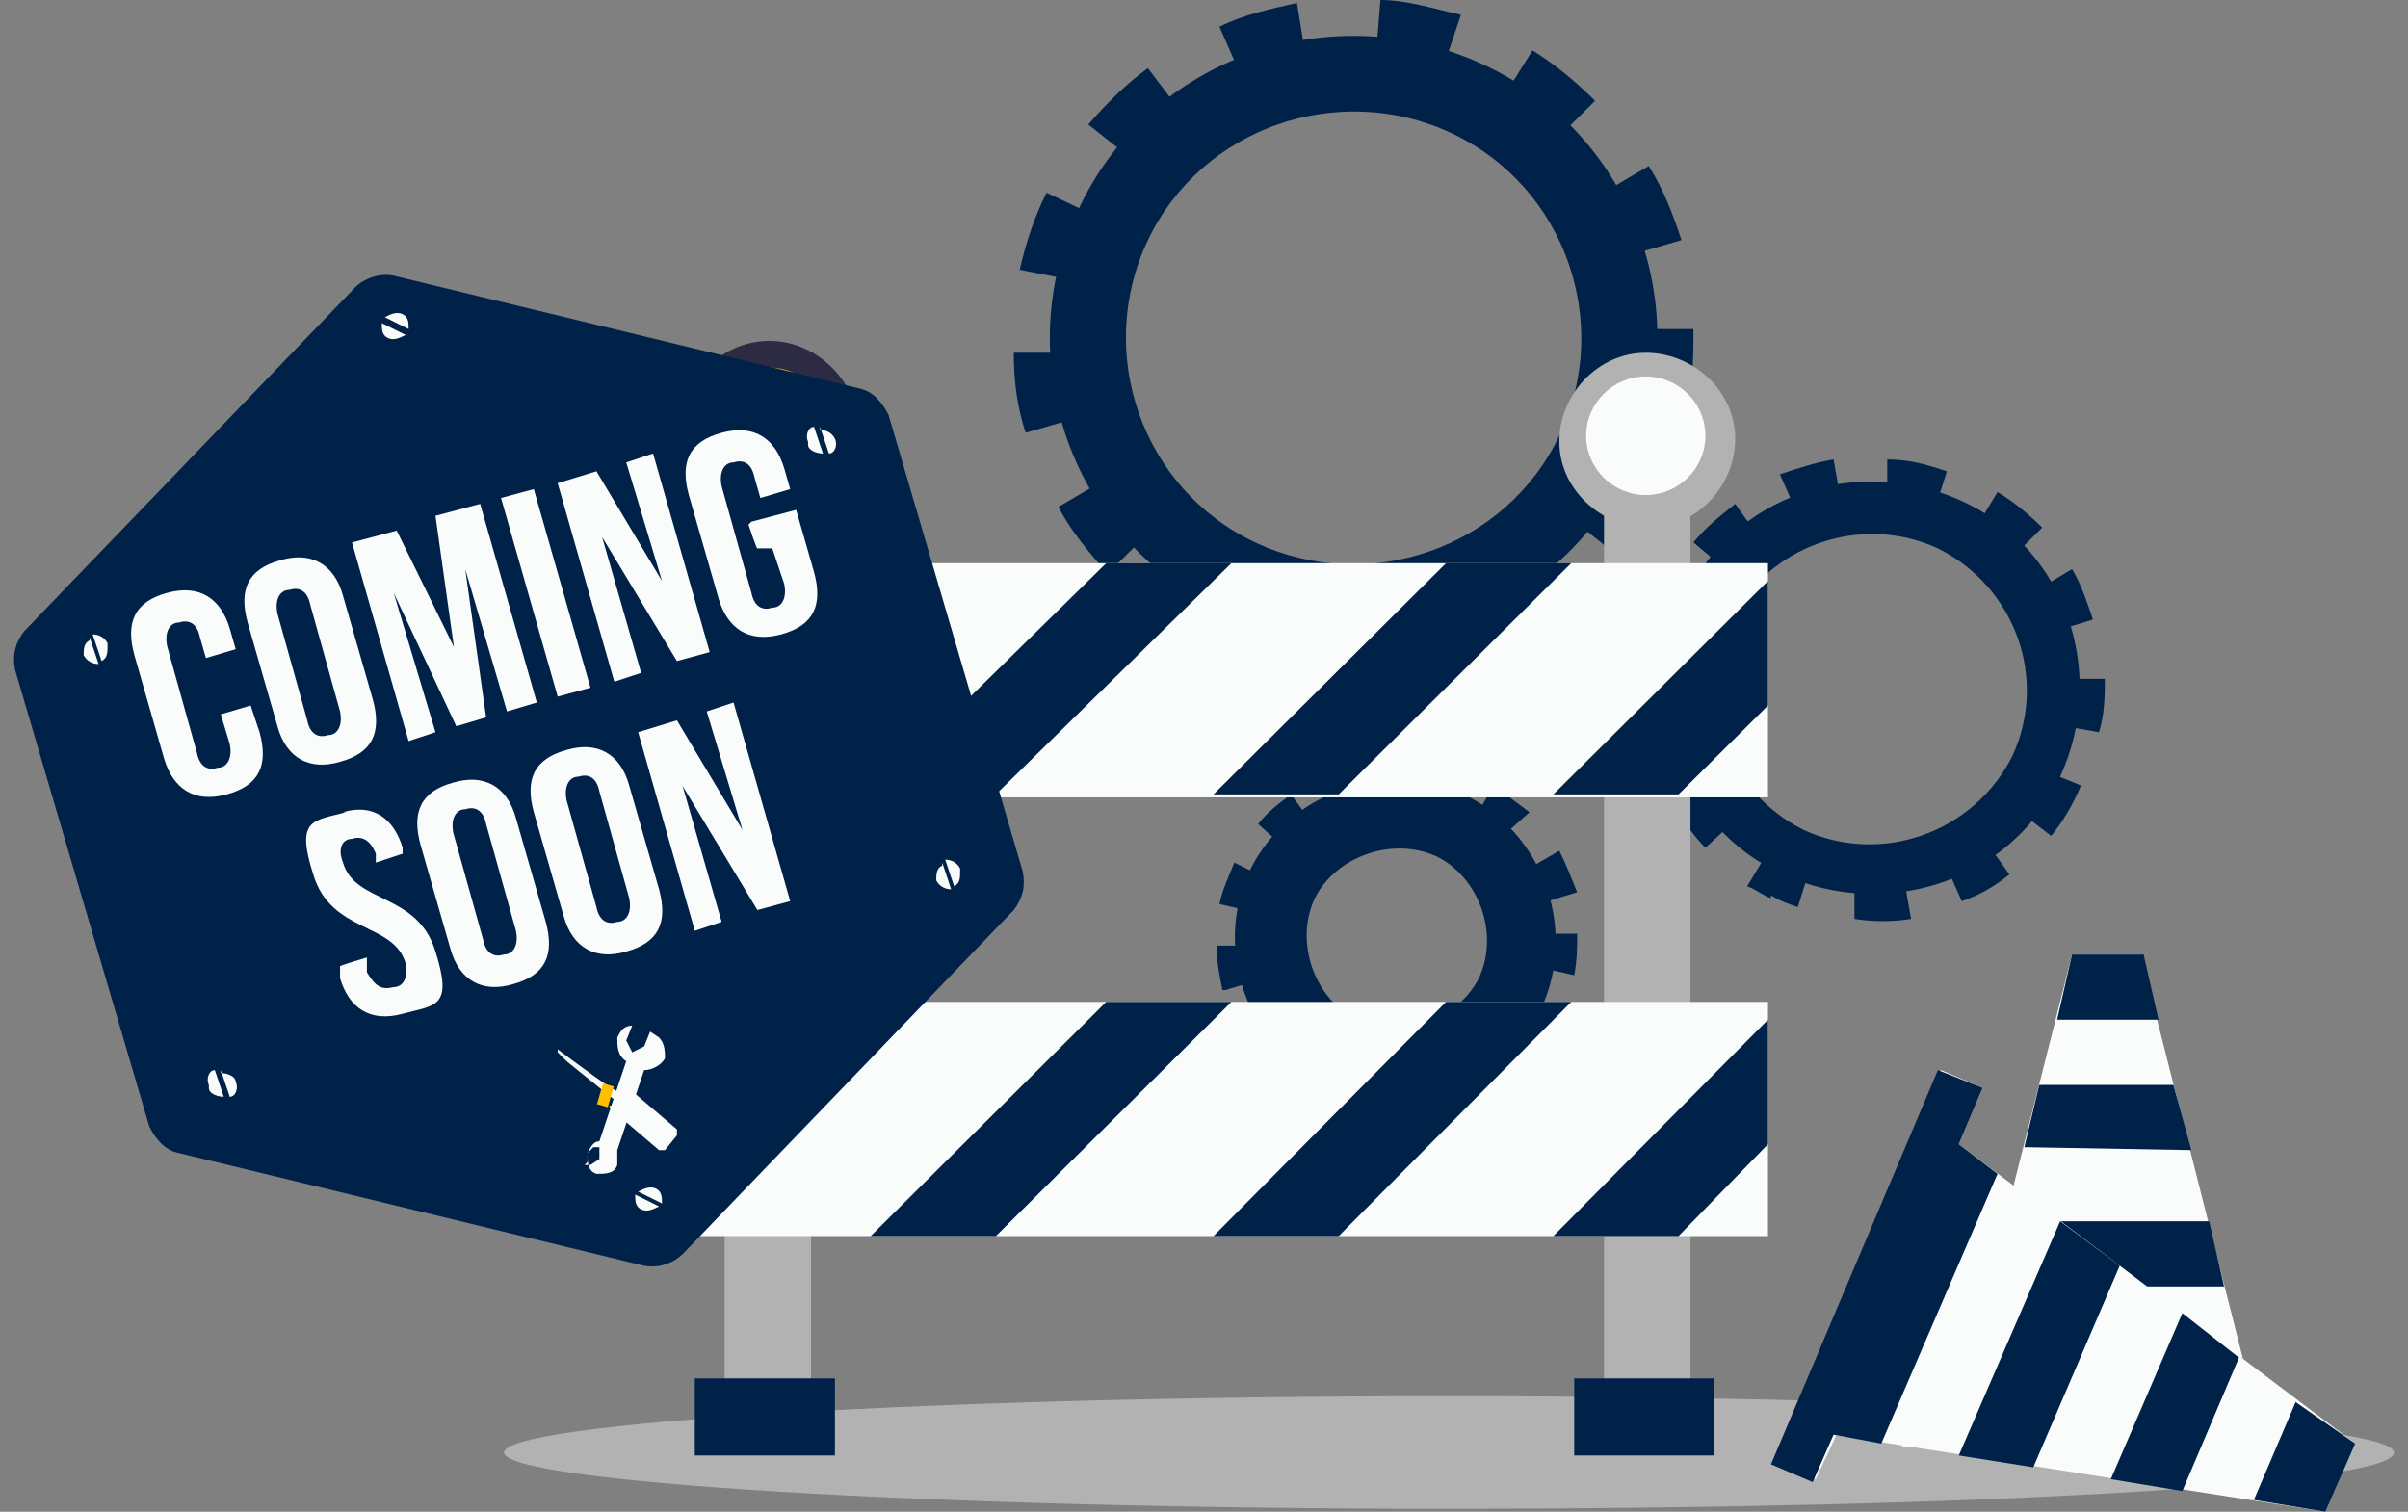
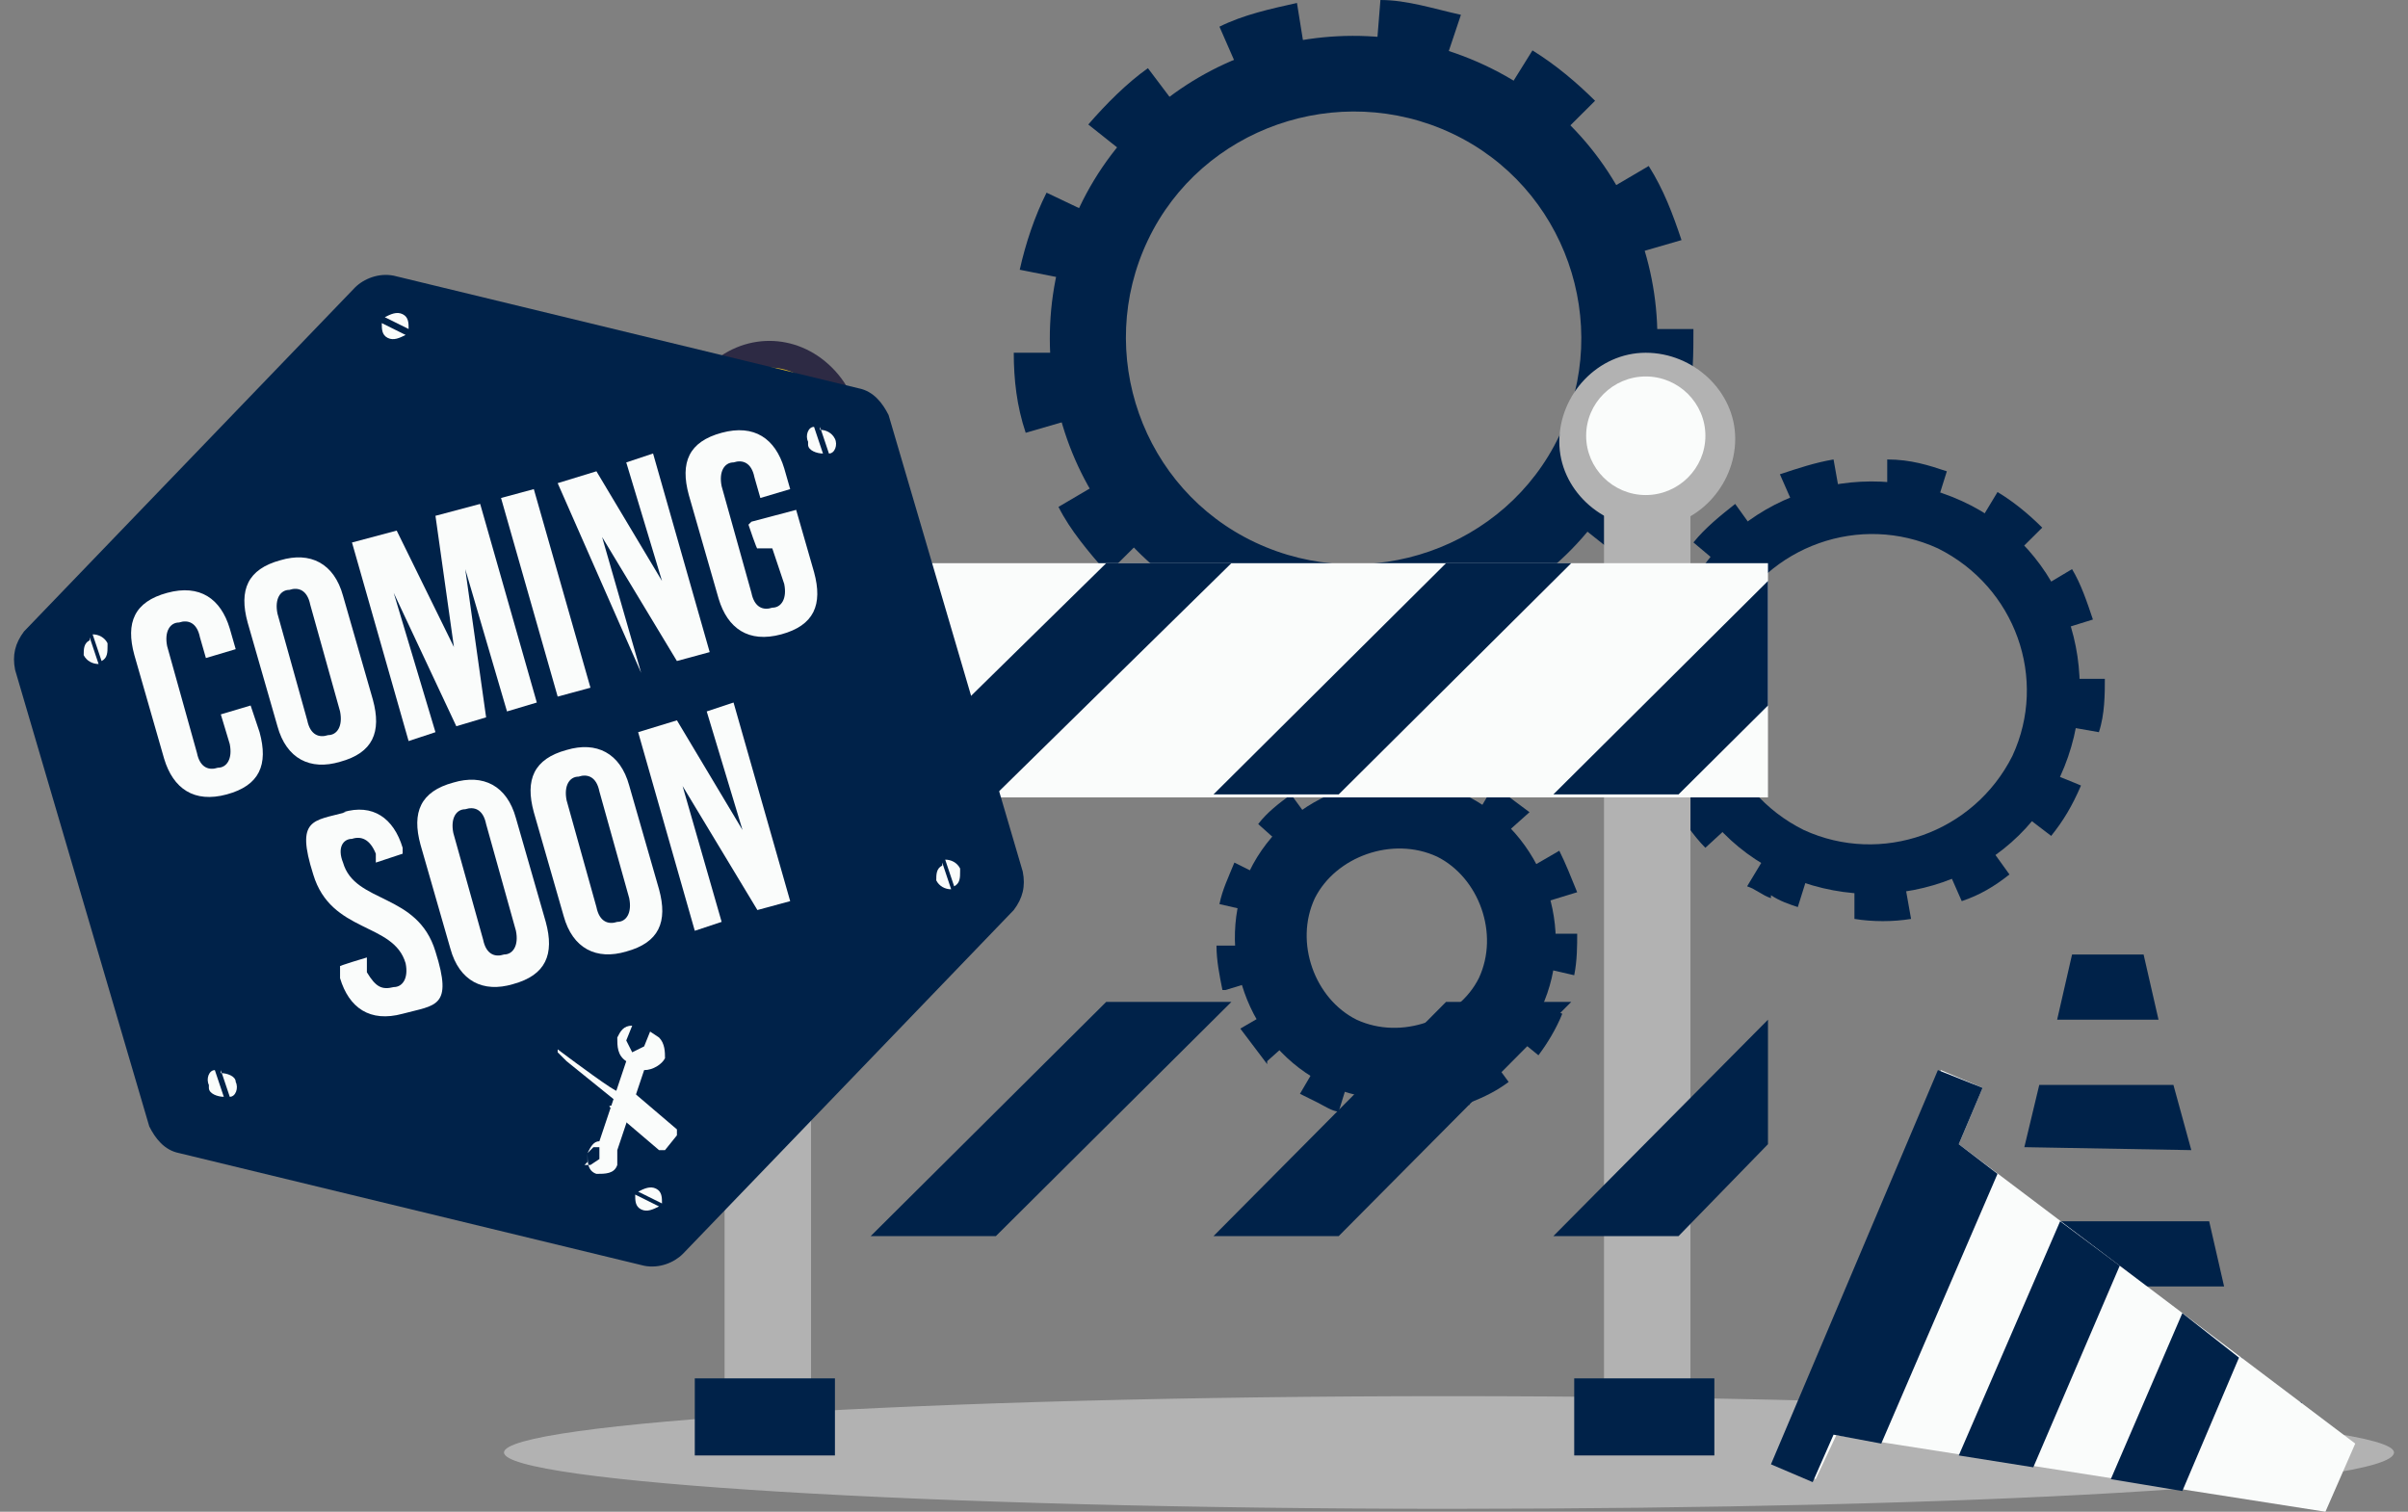
<svg xmlns="http://www.w3.org/2000/svg" width="86" height="54" viewBox="0 0 86 54" fill="none">
  <rect x="0" y="0" width="86" height="54" fill="#808080" stroke="none" />
  <path d="M43.126 22.976C42.7 22.765 42.275 22.553 41.849 22.235L43.339 20.012C43.978 20.435 44.723 20.753 45.362 20.965L44.51 23.506C44.085 23.294 43.552 23.188 43.126 22.976ZM39.507 20.435C38.868 19.694 38.229 18.953 37.803 18.106L40.145 16.729C40.571 17.364 40.997 18 41.529 18.529L39.613 20.435H39.507ZM47.279 24.141L47.492 21.494C48.237 21.494 48.982 21.494 49.727 21.494L50.153 24.141C49.195 24.353 48.237 24.353 47.279 24.247V24.141ZM36.632 15.459C36.312 14.506 36.206 13.553 36.206 12.6H38.868C38.868 13.235 39.081 13.976 39.187 14.717L36.632 15.459ZM53.028 23.188L51.963 20.753C52.708 20.435 53.347 20.117 53.986 19.588L55.583 21.706C54.838 22.235 53.986 22.765 53.028 23.188ZM36.419 9.635C36.632 8.682 36.951 7.729 37.377 6.882L39.826 8.047C39.507 8.788 39.294 9.423 39.081 10.165L36.419 9.635ZM57.712 19.8L55.583 18.106C56.009 17.576 56.435 16.835 56.754 16.2C56.754 16.094 59.309 17.259 59.309 17.259C58.883 18.212 58.351 19.059 57.712 19.8ZM40.997 6.141L38.868 4.447C39.507 3.706 40.252 2.965 40.997 2.435L42.594 4.553C41.955 4.976 41.423 5.506 40.997 6.141ZM57.606 13.976C57.712 13.235 57.819 12.494 57.819 11.753H60.48C60.48 12.6 60.48 13.553 60.267 14.506L57.606 13.976ZM44.617 3.388L43.552 0.953C44.404 0.529 45.362 0.318 46.32 0.106L46.746 2.753C46.001 2.859 45.256 3.071 44.51 3.388H44.617ZM57.393 9.423C57.18 8.682 56.861 7.941 56.541 7.306L58.883 5.929C59.416 6.776 59.735 7.623 60.054 8.576L57.499 9.318L57.393 9.423ZM49.089 2.647L49.301 0C50.26 0 51.218 0.318 52.176 0.529L51.324 3.071C50.579 2.859 49.834 2.647 49.089 2.647ZM55.157 5.506C54.625 4.976 54.092 4.447 53.347 4.023L54.731 1.8C55.583 2.329 56.328 2.965 56.967 3.6L55.051 5.506H55.157Z" fill="#002249" />
  <path d="M43.659 21.812C38.229 19.27 35.993 12.812 38.548 7.412C41.103 2.012 47.598 -0.212 53.028 2.33C58.457 4.871 60.693 11.329 58.138 16.729C55.583 22.129 49.088 24.353 43.659 21.812ZM51.856 4.765C47.811 2.859 42.913 4.553 40.997 8.577C39.081 12.6 40.784 17.471 44.83 19.376C48.876 21.282 53.773 19.588 55.689 15.565C57.606 11.541 55.902 6.671 51.856 4.765Z" fill="#002249" />
  <path d="M63.248 32.082C62.929 31.976 62.716 31.764 62.397 31.659L63.355 30.07C63.781 30.388 64.313 30.6 64.739 30.706L64.207 32.4C63.887 32.294 63.568 32.188 63.248 31.976V32.082ZM60.906 30.282C60.48 29.858 60.054 29.223 59.735 28.694L61.332 27.741C61.545 28.164 61.864 28.588 62.29 29.012L60.906 30.282ZM66.23 32.823V31.023C66.868 31.023 67.401 31.023 67.933 31.023L68.252 32.823C67.614 32.929 66.868 32.929 66.23 32.823ZM58.883 26.894C58.67 26.259 58.564 25.623 58.564 24.882H60.374C60.374 25.306 60.48 25.835 60.587 26.364L58.883 26.894ZM70.062 32.188L69.317 30.494C69.743 30.282 70.275 30.07 70.701 29.753L71.766 31.235C71.234 31.659 70.701 31.976 70.062 32.188ZM58.67 22.976C58.777 22.341 58.99 21.706 59.309 21.07L60.906 21.812C60.693 22.235 60.48 22.765 60.374 23.294L58.564 22.976H58.67ZM73.256 29.858L71.872 28.8C72.192 28.376 72.511 27.953 72.83 27.529C72.83 27.423 74.321 28.059 74.321 28.059C74.002 28.8 73.682 29.329 73.256 29.858ZM61.864 20.541L60.48 19.376C60.906 18.847 61.439 18.423 61.971 18L63.035 19.482C62.61 19.8 62.184 20.117 61.971 20.541H61.864ZM73.256 25.835C73.363 25.306 73.363 24.776 73.363 24.247H75.173C75.173 24.776 75.173 25.517 74.96 26.153L73.15 25.835H73.256ZM64.313 18.635L63.568 16.941C64.207 16.729 64.846 16.517 65.484 16.412L65.804 18.212C65.271 18.212 64.739 18.423 64.313 18.635ZM73.043 22.765C72.937 22.235 72.724 21.812 72.405 21.282L74.002 20.329C74.321 20.859 74.534 21.494 74.747 22.129L73.043 22.659V22.765ZM67.401 18.212V16.412C68.252 16.412 68.891 16.623 69.53 16.835L68.998 18.529C68.465 18.317 68.04 18.212 67.507 18.212H67.401ZM71.553 20.117C71.233 19.8 70.808 19.376 70.382 19.165L71.34 17.576C71.872 17.894 72.405 18.317 72.937 18.847L71.659 20.117H71.553Z" fill="#002249" />
  <path d="M63.674 31.235C59.948 29.541 58.458 25.094 60.161 21.388C61.864 17.682 66.336 16.2 70.062 17.894C73.789 19.588 75.279 24.035 73.576 27.741C71.872 31.447 67.401 32.929 63.674 31.235ZM69.211 19.588C66.442 18.318 63.142 19.482 61.758 22.235C60.48 24.988 61.651 28.27 64.42 29.647C67.188 30.918 70.488 29.753 71.872 27C73.15 24.247 71.979 20.965 69.211 19.588Z" fill="#002249" />
  <path d="M47.066 39.388C46.853 39.282 46.64 39.176 46.427 39.07L47.172 37.8C47.492 38.011 47.917 38.223 48.237 38.329L47.811 39.705C47.598 39.705 47.279 39.494 47.066 39.388ZM45.256 38.011C44.936 37.588 44.617 37.164 44.297 36.741L45.575 36C45.788 36.317 46.001 36.741 46.32 36.953L45.256 37.905V38.011ZM49.408 40.023V38.647C49.94 38.647 50.366 38.647 50.792 38.647L51.005 40.023C50.473 40.023 49.94 40.129 49.408 40.023ZM43.659 35.364C43.552 34.835 43.446 34.306 43.446 33.776H44.936C44.936 34.094 44.936 34.517 45.149 34.941L43.765 35.364H43.659ZM52.495 39.494L51.963 38.117C52.389 37.905 52.708 37.8 53.028 37.482L53.88 38.647C53.454 38.964 53.028 39.176 52.495 39.388V39.494ZM43.552 32.294C43.659 31.764 43.872 31.341 44.085 30.811L45.362 31.447C45.149 31.764 45.043 32.188 44.936 32.611L43.552 32.294ZM54.944 37.694L53.773 36.741C53.986 36.423 54.199 36.105 54.412 35.682C54.412 35.576 55.796 36.211 55.796 36.211C55.583 36.741 55.264 37.27 54.944 37.694ZM46.001 30.388L44.936 29.435C45.256 29.011 45.682 28.694 46.108 28.376L46.959 29.541C46.64 29.753 46.32 30.07 46.108 30.388H46.001ZM54.838 34.623C54.838 34.2 54.944 33.776 54.838 33.352H56.328C56.328 33.776 56.328 34.306 56.222 34.835L54.838 34.517V34.623ZM47.917 28.905L47.385 27.635C47.811 27.423 48.343 27.317 48.876 27.211L49.089 28.588C48.663 28.588 48.237 28.8 47.917 28.905ZM54.838 32.188C54.731 31.764 54.518 31.447 54.412 31.129L55.689 30.388C55.902 30.811 56.115 31.341 56.328 31.87L54.944 32.294L54.838 32.188ZM50.26 28.588V27.211C50.898 27.211 51.431 27.317 51.857 27.529L51.431 28.905C51.005 28.8 50.685 28.694 50.26 28.694V28.588ZM53.56 30.07C53.241 29.753 52.921 29.541 52.602 29.329L53.347 28.058C53.773 28.376 54.199 28.694 54.625 29.011L53.56 29.964V30.07Z" fill="#002249" />
  <path d="M47.385 38.752C44.511 37.376 43.339 33.882 44.617 31.129C46.001 28.27 49.514 27.105 52.283 28.376C55.157 29.752 56.328 33.246 55.051 35.999C53.667 38.858 50.153 40.023 47.385 38.752ZM51.324 30.599C49.727 29.858 47.705 30.599 46.959 32.082C46.214 33.67 46.959 35.682 48.45 36.423C50.047 37.164 52.07 36.423 52.815 34.941C53.56 33.352 52.815 31.341 51.324 30.599Z" fill="#002249" />
  <path d="M85.5 51.882C85.5 53.047 70.382 53.894 51.75 53.894C33.119 53.894 18 52.941 18 51.882C18 50.823 33.119 49.87 51.75 49.87C70.382 49.87 85.5 50.823 85.5 51.882Z" fill="#B2B2B2" />
  <path d="M28.966 17.576H25.879V50.505H28.966V17.576Z" fill="#B2B2B2" />
  <path d="M29.712 17.577C30.99 16.306 30.99 14.4 29.712 13.129C28.435 11.859 26.518 11.859 25.24 13.129C23.962 14.4 23.962 16.306 25.24 17.577C26.518 18.848 28.435 18.848 29.712 17.577Z" fill="#2D2A44" />
  <path d="M27.476 17.365C28.648 17.365 29.606 16.412 29.606 15.247C29.606 14.082 28.648 13.129 27.476 13.129C26.305 13.129 25.347 14.082 25.347 15.247C25.347 16.412 26.305 17.365 27.476 17.365Z" fill="#D9B226" />
  <path d="M29.819 49.235H24.814V51.988H29.819V49.235Z" fill="#002249" />
  <g style="mix-blend-mode:soft-light">
    <path d="M26.411 15.353L27.795 13.977" stroke="#FAFCFB" stroke-width="0.8" stroke-miterlimit="10" />
    <path d="M26.944 15.883L28.328 14.506" stroke="#FAFCFB" stroke-width="0.8" stroke-miterlimit="10" />
    <path d="M27.476 16.305L28.86 14.929" stroke="#FAFCFB" stroke-width="0.8" stroke-miterlimit="10" />
  </g>
  <path d="M60.374 17.576H57.286V50.505H60.374V17.576Z" fill="#B2B2B2" />
  <path d="M58.884 18.847C60.587 18.847 61.972 17.365 61.972 15.671C61.972 13.976 60.481 12.6 58.777 12.6C57.074 12.6 55.69 14.082 55.69 15.777C55.69 17.471 57.18 18.847 58.884 18.847Z" fill="#B2B2B2" />
  <path d="M58.777 17.683C59.948 17.683 60.907 16.73 60.907 15.565C60.907 14.4 59.948 13.447 58.777 13.447C57.606 13.447 56.648 14.4 56.648 15.565C56.648 16.73 57.606 17.683 58.777 17.683Z" fill="#FAFCFB" />
  <path d="M61.227 49.235H56.222V51.988H61.227V49.235Z" fill="#002249" />
  <path d="M63.248 20.117H21.088V28.482H63.142V20.117H63.248Z" fill="#FAFCFB" />
  <path d="M63.142 20.752V25.2L59.948 28.376H55.477L63.142 20.752Z" fill="#002249" />
  <path d="M56.115 20.117H51.644L43.339 28.376H47.811L56.115 20.117Z" fill="#002249" />
  <path d="M43.978 20.117H39.507L31.096 28.376H35.567L43.978 20.117Z" fill="#002249" />
-   <path d="M63.248 35.788H21.088V44.153H63.142V35.788H63.248Z" fill="#FAFCFB" />
  <path d="M63.142 36.423V40.87L59.948 44.153H55.477L63.142 36.423Z" fill="#002249" />
  <path d="M56.115 35.788H51.644L43.339 44.153H47.811L56.115 35.788Z" fill="#002249" />
  <path d="M43.978 35.788H39.507L31.096 44.153H35.567L43.978 35.788Z" fill="#002249" />
  <path d="M31.735 14.824L36.526 31.13C36.632 31.659 36.526 32.082 36.206 32.506L24.388 44.788C24.069 45.106 23.537 45.318 23.004 45.212L6.396 41.188C5.863 41.082 5.544 40.659 5.331 40.235L0.54 23.93C0.433 23.4 0.54 22.977 0.859 22.553L12.677 10.271C12.996 9.953 13.529 9.741 14.061 9.847L30.67 13.871C31.202 13.977 31.522 14.4 31.735 14.824Z" fill="#002249" />
  <path d="M8.951 25.2L9.27 26.152C9.59 27.317 9.27 28.058 8.099 28.376C6.928 28.694 6.183 28.164 5.863 27.105L4.799 23.399C4.479 22.235 4.799 21.494 5.97 21.176C7.141 20.858 7.886 21.388 8.205 22.447L8.418 23.188L7.354 23.505L7.141 22.764C7.034 22.235 6.715 22.129 6.396 22.235C6.076 22.235 5.863 22.552 5.97 23.082L7.034 26.894C7.141 27.423 7.46 27.529 7.78 27.423C8.099 27.423 8.312 27.105 8.205 26.576L7.886 25.517L8.951 25.2Z" fill="#FAFCFB" />
  <path d="M8.844 22.235C8.525 21.07 8.844 20.329 10.015 20.011C11.08 19.694 11.932 20.117 12.251 21.282L13.316 24.988C13.635 26.152 13.316 26.894 12.145 27.211C11.08 27.529 10.228 27.105 9.909 25.941L8.844 22.235ZM10.973 25.729C11.08 26.258 11.399 26.364 11.719 26.258C12.038 26.258 12.251 25.941 12.145 25.411L11.08 21.599C10.973 21.07 10.654 20.964 10.335 21.07C10.015 21.07 9.802 21.388 9.909 21.917L10.973 25.729Z" fill="#FAFCFB" />
  <path d="M16.297 23.718L15.552 18.424L17.149 18L19.172 25.094L18.107 25.412L16.616 20.329L17.361 25.623L16.297 25.941L14.061 21.176L15.552 26.153L14.593 26.471L12.571 19.377L14.168 18.953L16.51 23.718H16.297Z" fill="#FAFCFB" />
  <path d="M17.894 17.788L19.065 17.471L21.088 24.565L19.917 24.882L17.894 17.788Z" fill="#FAFCFB" />
-   <path d="M21.407 18.846L22.898 24.034L21.94 24.352L19.917 17.258L21.301 16.834L23.643 20.752L22.366 16.517L23.324 16.199L25.346 23.293L24.175 23.611L21.301 18.846H21.407Z" fill="#FAFCFB" />
+   <path d="M21.407 18.846L22.898 24.034L19.917 17.258L21.301 16.834L23.643 20.752L22.366 16.517L23.324 16.199L25.346 23.293L24.175 23.611L21.301 18.846H21.407Z" fill="#FAFCFB" />
  <path d="M26.837 18.635L28.434 18.212L29.073 20.435C29.392 21.6 29.073 22.341 27.902 22.659C26.731 22.976 25.985 22.447 25.666 21.388L24.601 17.682C24.282 16.517 24.601 15.776 25.772 15.459C26.944 15.141 27.689 15.671 28.008 16.729L28.221 17.471L27.156 17.788L26.944 17.047C26.837 16.517 26.518 16.412 26.198 16.517C25.879 16.517 25.666 16.835 25.772 17.365L26.837 21.176C26.944 21.706 27.263 21.812 27.582 21.706C27.902 21.706 28.115 21.388 28.008 20.859L27.582 19.588H27.05C27.05 19.694 26.731 18.741 26.731 18.741L26.837 18.635Z" fill="#FAFCFB" />
  <path d="M12.251 29.012C13.316 28.694 14.061 29.223 14.38 30.282V30.494L13.422 30.811V30.494C13.209 29.964 12.89 29.858 12.571 29.964C12.251 29.964 12.038 30.282 12.251 30.811C12.677 32.294 14.913 31.87 15.552 33.988C16.19 36 15.552 35.894 14.38 36.211C13.209 36.529 12.464 36 12.145 34.941V34.517C12.038 34.517 13.103 34.2 13.103 34.2V34.729C13.422 35.258 13.635 35.364 14.061 35.258C14.38 35.258 14.594 34.941 14.487 34.411C14.061 32.929 11.825 33.353 11.187 31.235C10.548 29.223 11.187 29.329 12.358 29.012H12.251Z" fill="#FAFCFB" />
  <path d="M15.019 30.176C14.7 29.012 15.019 28.27 16.19 27.953C17.255 27.635 18.107 28.059 18.426 29.223L19.491 32.929C19.81 34.094 19.491 34.835 18.32 35.153C17.255 35.47 16.403 35.047 16.084 33.882L15.019 30.176ZM17.255 33.564C17.361 34.094 17.681 34.2 18 34.094C18.32 34.094 18.533 33.776 18.426 33.247L17.361 29.435C17.255 28.906 16.936 28.8 16.616 28.906C16.297 28.906 16.084 29.223 16.19 29.753L17.255 33.564Z" fill="#FAFCFB" />
  <path d="M19.065 29.012C18.746 27.847 19.065 27.106 20.236 26.788C21.301 26.471 22.153 26.894 22.472 28.059L23.537 31.765C23.856 32.929 23.537 33.67 22.366 33.988C21.301 34.306 20.449 33.882 20.13 32.718L19.065 29.012ZM21.301 32.4C21.407 32.929 21.727 33.035 22.046 32.929C22.366 32.929 22.578 32.612 22.472 32.082L21.407 28.27C21.301 27.741 20.982 27.635 20.662 27.741C20.343 27.741 20.13 28.059 20.236 28.588L21.301 32.4Z" fill="#FAFCFB" />
  <path d="M24.282 27.741L25.773 32.929L24.814 33.247L22.791 26.153L24.176 25.73L26.518 29.647L25.24 25.412L26.198 25.094L28.221 32.188L27.05 32.506L24.176 27.741H24.282Z" fill="#FAFCFB" />
  <path d="M22.579 39.176C22.579 39.176 22.472 39.176 22.366 39.176C22.366 39.176 22.366 39.07 22.366 38.965H22.259C22.259 38.859 22.259 38.859 22.153 38.965H22.046C22.046 39.07 20.343 37.8 20.343 37.8L19.917 37.482V37.588L20.236 37.906L21.94 39.282V39.494C21.727 39.494 21.727 39.494 21.833 39.6H21.94C21.94 39.706 21.94 39.706 22.046 39.6V39.812L23.537 41.082H23.75L24.176 40.553C24.176 40.553 24.176 40.447 24.176 40.341L22.685 39.07L22.579 39.176Z" fill="#FAFCFB" />
-   <path d="M21.727 38.752L21.514 39.494M22.046 40.129L22.366 39.07" stroke="#FFBF00" stroke-width="0.4" stroke-miterlimit="10" />
  <path d="M23.218 36.847L23.005 37.377L22.579 37.588L22.366 37.165L22.579 36.635C22.259 36.635 22.153 36.847 22.046 37.059C22.046 37.377 22.046 37.694 22.366 37.906L21.407 40.765C21.194 40.765 21.088 40.977 20.982 41.189C20.982 41.506 20.982 41.824 21.301 41.93C21.62 41.93 21.94 41.93 22.046 41.612C22.046 41.401 22.046 41.189 22.046 41.083L23.005 38.224C23.324 38.224 23.643 38.012 23.75 37.8C23.75 37.588 23.75 37.271 23.537 37.059L23.218 36.847ZM20.982 41.506V41.189L21.194 40.977H21.407V41.401L21.088 41.612H20.875L20.982 41.506Z" fill="#FAFCFB" />
  <path d="M22.791 42.564L23.643 42.987C23.643 42.776 23.643 42.564 23.43 42.458C23.217 42.353 23.005 42.458 22.791 42.564Z" fill="#FAFCFB" />
  <path d="M22.898 43.199C23.111 43.305 23.324 43.199 23.537 43.093L22.685 42.67C22.685 42.882 22.685 43.093 22.898 43.199Z" fill="#FAFCFB" />
  <path d="M7.886 38.224L8.206 39.177C8.419 39.177 8.525 38.859 8.419 38.647C8.419 38.435 8.099 38.33 7.886 38.33V38.224Z" fill="#FAFCFB" />
  <path d="M7.46 38.859C7.46 39.071 7.78 39.177 7.993 39.177L7.673 38.224C7.46 38.224 7.354 38.541 7.46 38.753V38.859Z" fill="#FAFCFB" />
  <path d="M13.742 11.329L14.594 11.752C14.594 11.541 14.594 11.329 14.381 11.223C14.168 11.118 13.955 11.223 13.742 11.329Z" fill="#FAFCFB" />
  <path d="M13.848 12.07C14.061 12.176 14.274 12.07 14.487 11.964L13.635 11.541C13.635 11.753 13.635 11.964 13.848 12.07Z" fill="#FAFCFB" />
  <path d="M29.286 15.247L29.605 16.2C29.818 16.2 29.925 15.882 29.818 15.671C29.712 15.459 29.499 15.353 29.286 15.353V15.247Z" fill="#FAFCFB" />
  <path d="M28.86 15.882C28.86 16.094 29.179 16.2 29.392 16.2L29.073 15.247C28.86 15.247 28.753 15.565 28.86 15.777V15.882Z" fill="#FAFCFB" />
  <path d="M33.651 30.811L33.97 31.765C33.757 31.765 33.544 31.659 33.438 31.447C33.438 31.235 33.438 31.023 33.651 30.917V30.811Z" fill="#FAFCFB" />
  <path d="M34.29 31.129C34.29 31.341 34.29 31.553 34.077 31.659L33.757 30.706C33.97 30.706 34.183 30.811 34.29 31.023V31.129Z" fill="#FAFCFB" />
  <path d="M3.202 22.765L3.521 23.718C3.308 23.718 3.095 23.612 2.989 23.401C2.989 23.189 2.989 22.977 3.202 22.871V22.765Z" fill="#FAFCFB" />
  <path d="M3.841 23.082C3.841 23.294 3.841 23.506 3.628 23.612L3.308 22.659C3.521 22.659 3.734 22.765 3.841 22.976V23.082Z" fill="#FAFCFB" />
-   <path d="M80.496 50.082L76.45 34.094H74.002L69.956 50.082H67.933V51.67H82.2V50.082H80.496Z" fill="#FAFCFB" />
  <path d="M77.09 36.423H73.469L74.002 34.094H76.557L77.09 36.423Z" fill="#002249" />
  <path d="M77.622 38.752H72.831L72.298 40.976L78.261 41.082L77.622 38.752Z" fill="#002249" />
  <path d="M78.899 43.623H71.553L71.021 45.952H79.432L78.899 43.623Z" fill="#002249" />
  <path d="M80.07 48.494H70.382L69.956 50.082H67.933V51.564H82.2V50.082H80.496L80.07 48.494Z" fill="#002249" />
  <path d="M65.484 51.246L83.051 53.999L84.116 51.564L69.956 40.87L70.808 38.858L69.317 38.223L63.355 52.2L64.846 52.835L65.591 51.246H65.484Z" fill="#FAFCFB" />
-   <path d="M80.496 53.576L81.987 50.081L84.116 51.564L83.052 54L80.496 53.576Z" fill="#002249" />
  <path d="M77.941 53.259L79.964 48.494L77.941 46.905L75.386 52.835L77.941 53.259Z" fill="#002249" />
  <path d="M72.618 52.411L75.705 45.211L73.576 43.623L69.956 51.988L72.618 52.411Z" fill="#002249" />
  <path d="M67.188 51.564L71.34 41.929L69.956 40.87L70.808 38.858L69.211 38.223L63.248 52.305L64.739 52.941L65.484 51.246L67.188 51.564Z" fill="#002249" />
</svg>